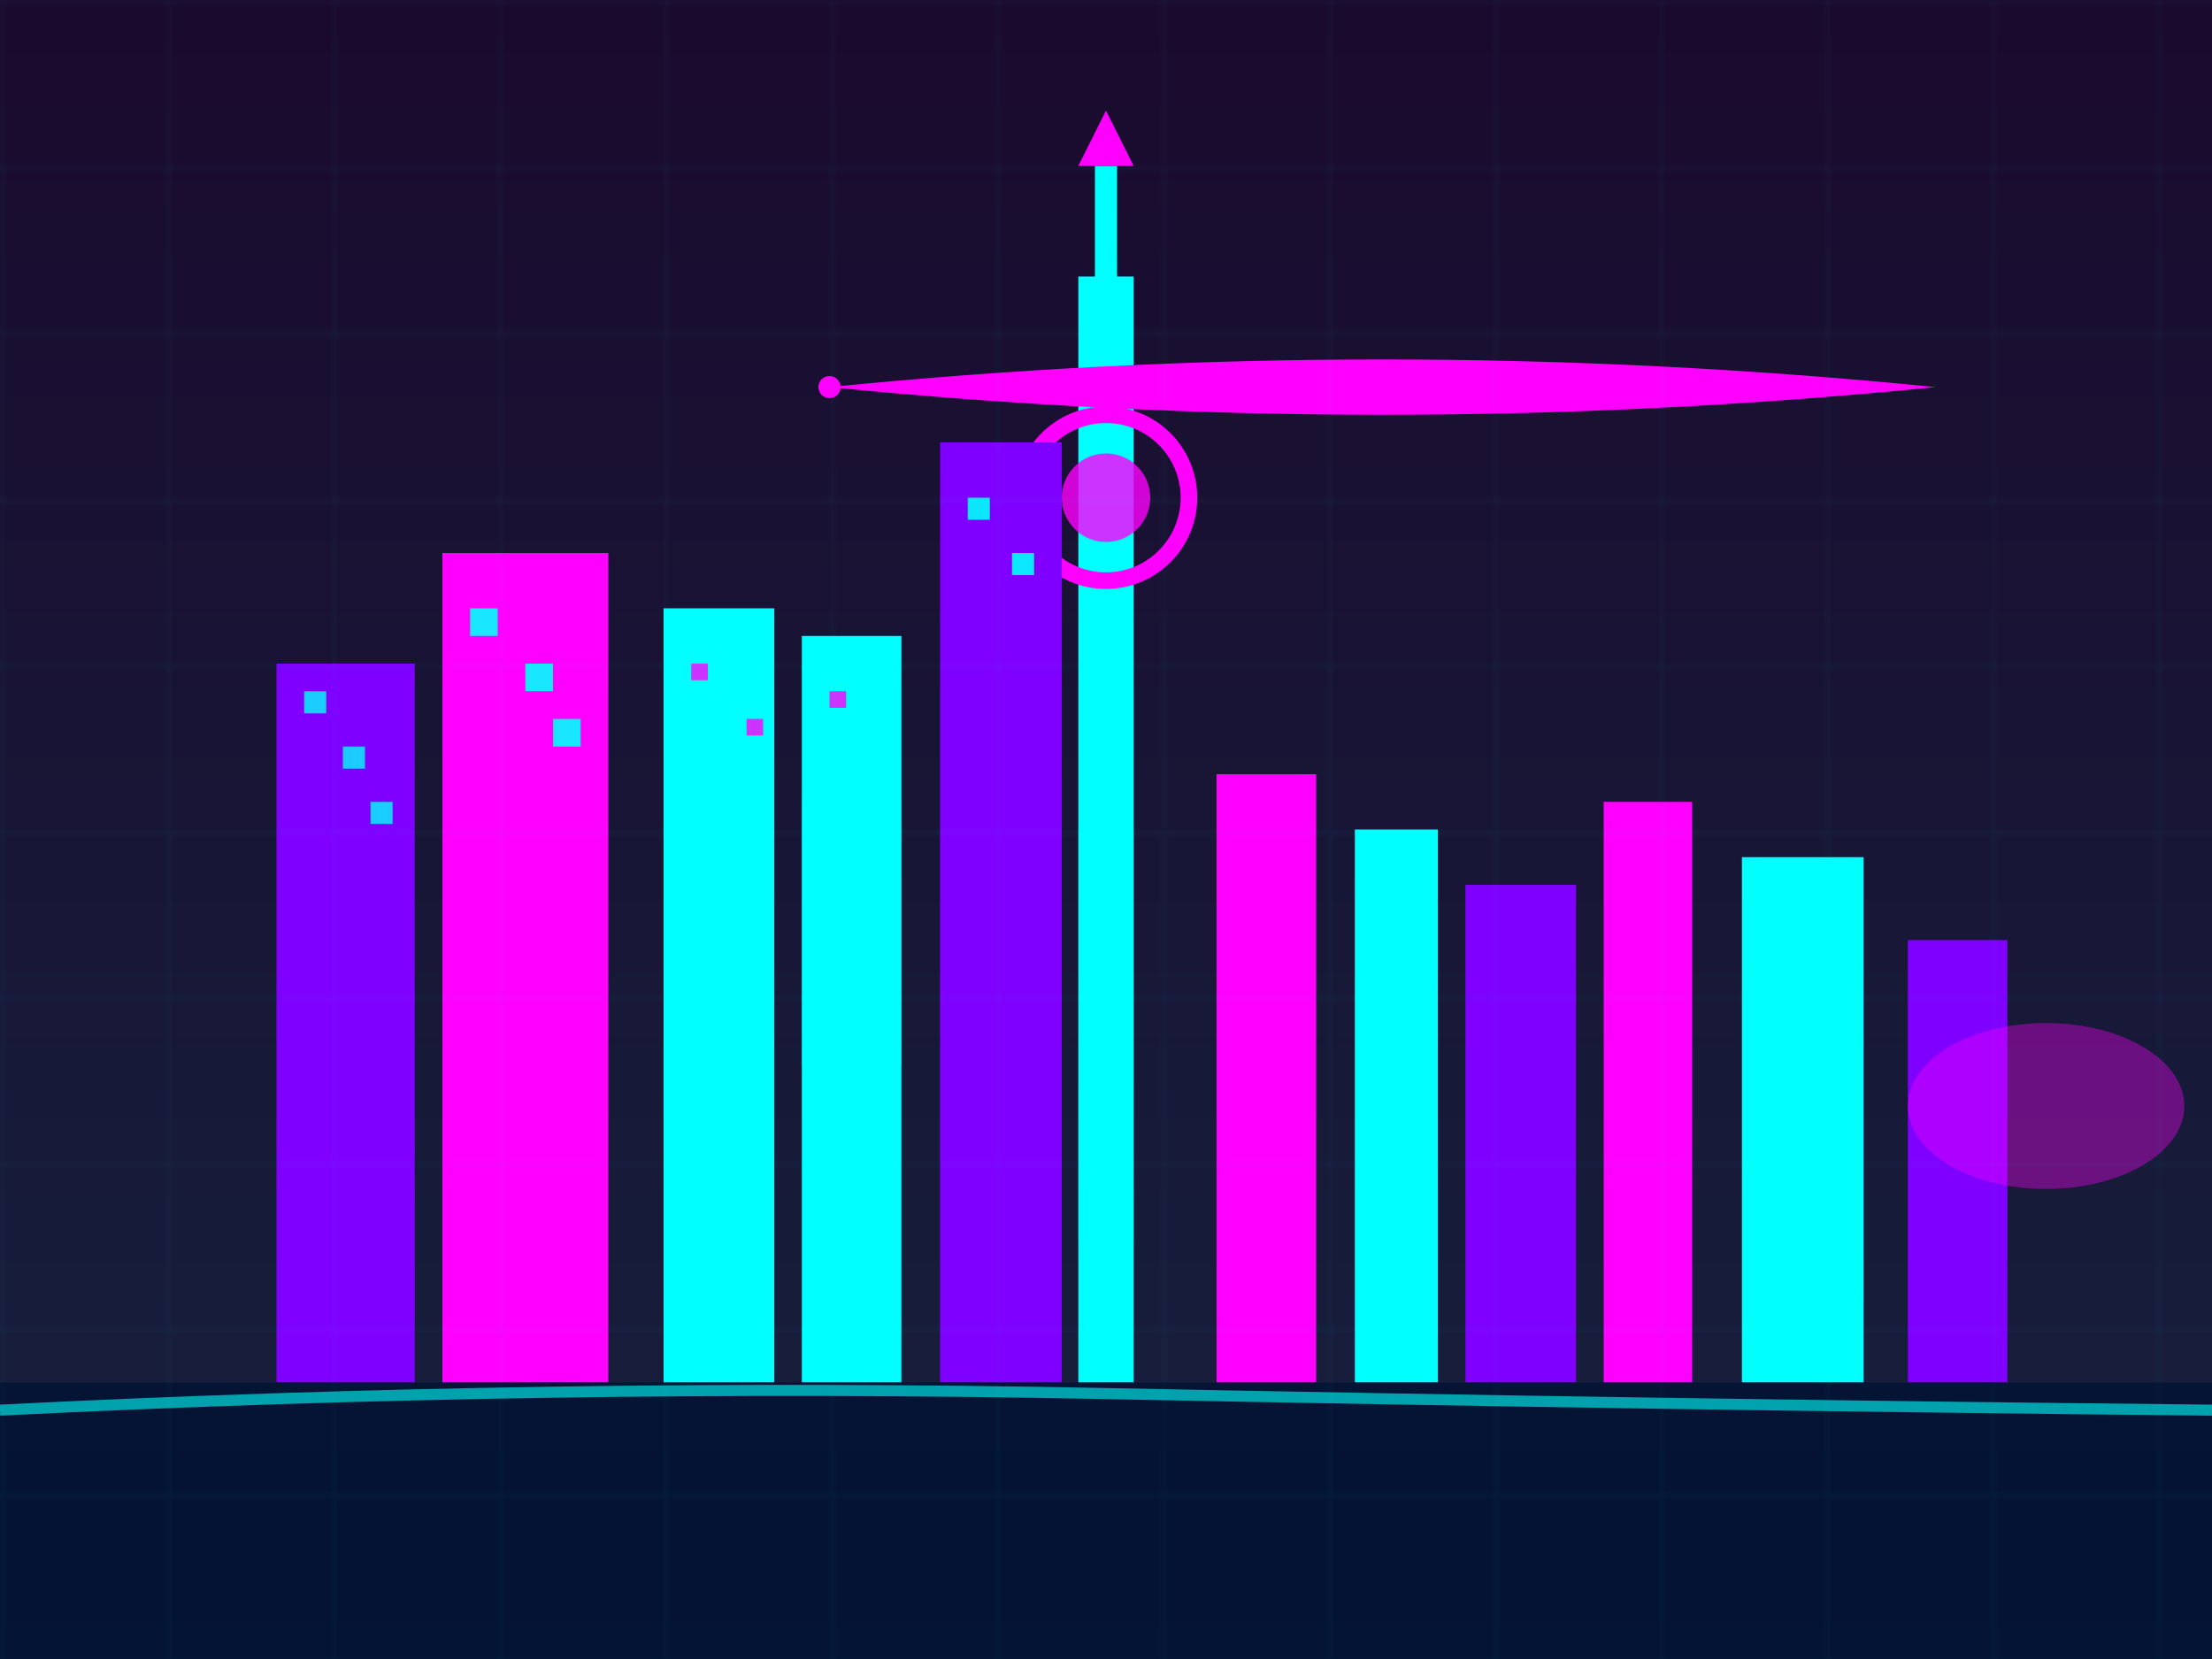
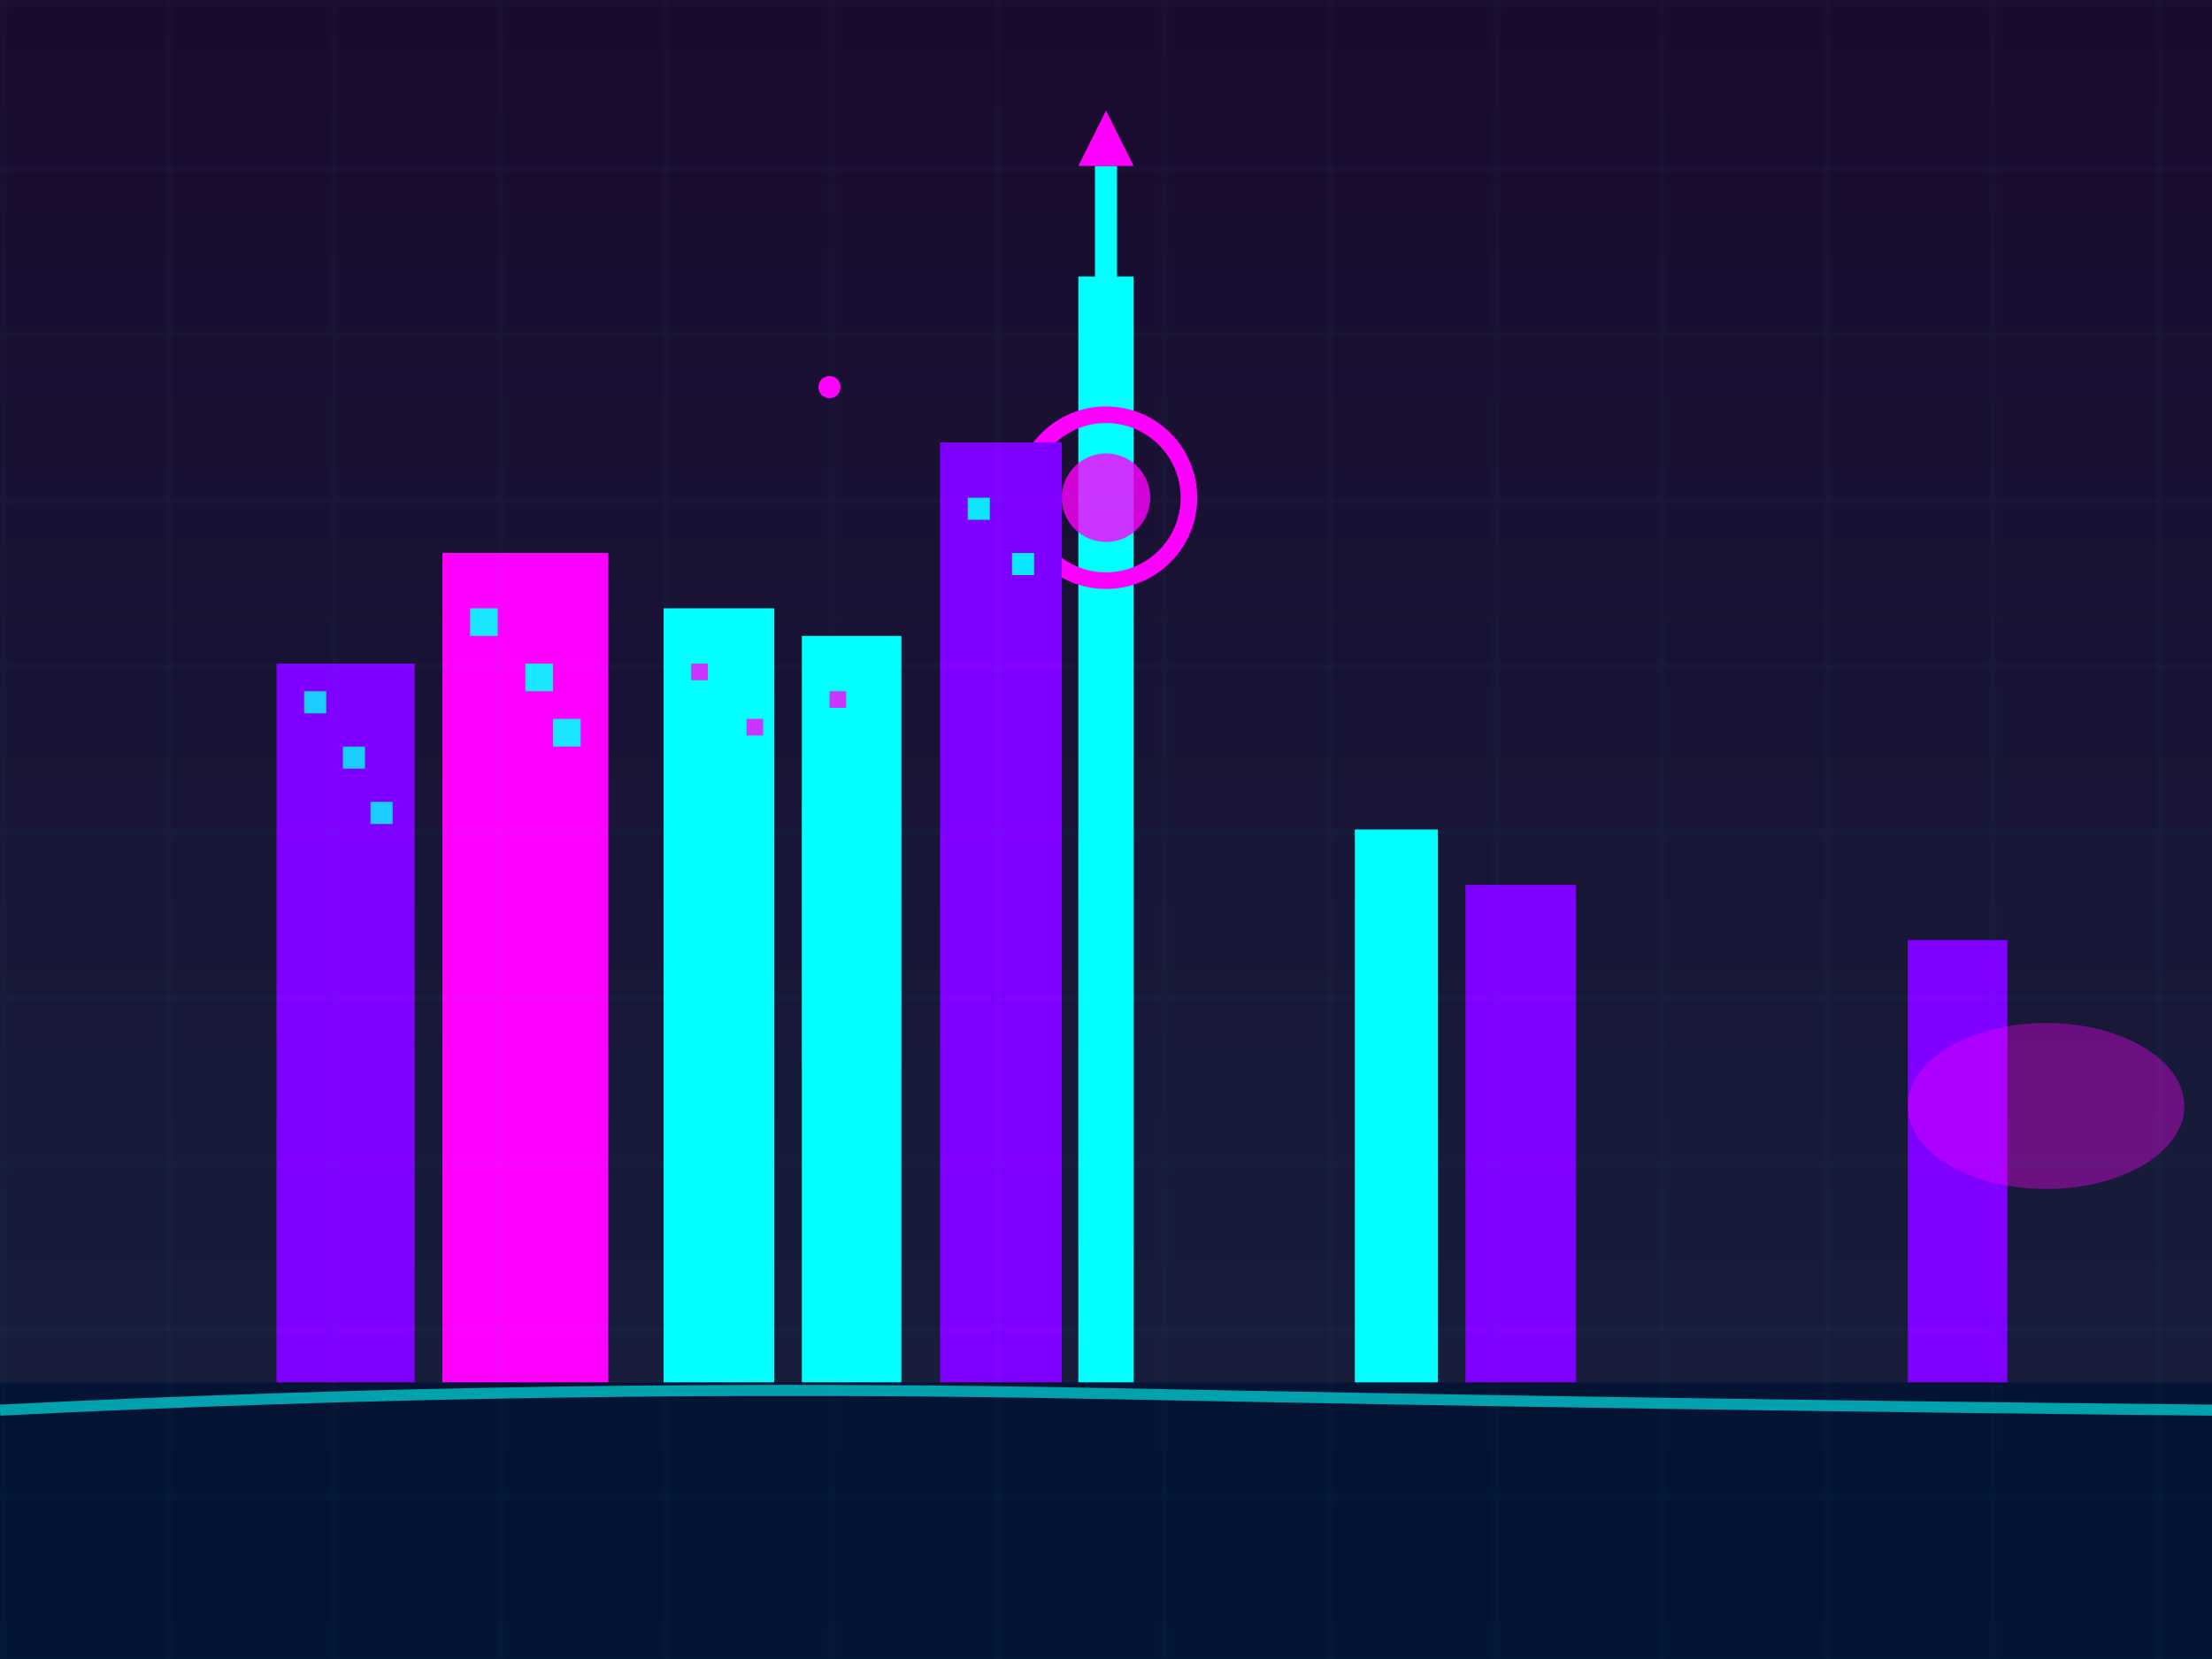
<svg xmlns="http://www.w3.org/2000/svg" width="400" height="300" viewBox="0 0 400 300">
  <defs>
    <linearGradient id="torontoSky" x1="0%" y1="0%" x2="0%" y2="100%">
      <stop offset="0%" style="stop-color:#1a0a2e;stop-opacity:1" />
      <stop offset="100%" style="stop-color:#16213e;stop-opacity:1" />
    </linearGradient>
    <linearGradient id="buildingGradient" x1="0%" y1="0%" x2="0%" y2="100%">
      <stop offset="0%" style="stop-color:#00ffff;stop-opacity:0.9" />
      <stop offset="100%" style="stop-color:#ff00ff;stop-opacity:0.7" />
    </linearGradient>
    <filter id="glow">
      <feGaussianBlur stdDeviation="2" result="coloredBlur" />
      <feMerge>
        <feMergeNode in="coloredBlur" />
        <feMergeNode in="SourceGraphic" />
      </feMerge>
    </filter>
  </defs>
  <rect width="400" height="300" fill="url(#torontoSky)" />
  <rect x="195" y="50" width="10" height="200" fill="#00ffff" filter="url(#glow)" />
  <circle cx="200" cy="90" r="15" fill="none" stroke="#ff00ff" stroke-width="3" filter="url(#glow)" />
  <circle cx="200" cy="90" r="8" fill="#ff00ff" opacity="0.8" />
  <rect x="198" y="30" width="4" height="30" fill="#00ffff" />
  <polygon points="200,20 195,30 205,30" fill="#ff00ff" />
  <rect x="50" y="120" width="25" height="130" fill="#8000ff" filter="url(#glow)" />
  <rect x="55" y="125" width="4" height="4" fill="#00ffff" opacity="0.8" />
  <rect x="62" y="135" width="4" height="4" fill="#00ffff" opacity="0.8" />
  <rect x="67" y="145" width="4" height="4" fill="#00ffff" opacity="0.8" />
  <rect x="80" y="100" width="30" height="150" fill="#ff00ff" filter="url(#glow)" />
  <rect x="85" y="110" width="5" height="5" fill="#00ffff" opacity="0.9" />
  <rect x="95" y="120" width="5" height="5" fill="#00ffff" opacity="0.9" />
  <rect x="100" y="130" width="5" height="5" fill="#00ffff" opacity="0.9" />
  <rect x="120" y="110" width="20" height="140" fill="#00ffff" filter="url(#glow)" />
  <rect x="145" y="115" width="18" height="135" fill="#00ffff" filter="url(#glow)" />
  <rect x="125" y="120" width="3" height="3" fill="#ff00ff" opacity="0.8" />
  <rect x="135" y="130" width="3" height="3" fill="#ff00ff" opacity="0.8" />
  <rect x="150" y="125" width="3" height="3" fill="#ff00ff" opacity="0.8" />
  <rect x="170" y="80" width="22" height="170" fill="#8000ff" filter="url(#glow)" />
  <rect x="175" y="90" width="4" height="4" fill="#00ffff" opacity="0.9" />
  <rect x="183" y="100" width="4" height="4" fill="#00ffff" opacity="0.9" />
-   <rect x="220" y="140" width="18" height="110" fill="#ff00ff" filter="url(#glow)" />
  <rect x="245" y="150" width="15" height="100" fill="#00ffff" filter="url(#glow)" />
  <rect x="265" y="160" width="20" height="90" fill="#8000ff" filter="url(#glow)" />
-   <rect x="290" y="145" width="16" height="105" fill="#ff00ff" filter="url(#glow)" />
-   <rect x="315" y="155" width="22" height="95" fill="#00ffff" filter="url(#glow)" />
  <rect x="345" y="170" width="18" height="80" fill="#8000ff" filter="url(#glow)" />
  <ellipse cx="370" cy="200" rx="25" ry="15" fill="#ff00ff" opacity="0.6" filter="url(#glow)" />
  <rect x="0" y="250" width="400" height="50" fill="#001133" opacity="0.8" />
  <path d="M0 255 Q100 250 200 252 T400 255" fill="none" stroke="#00ffff" stroke-width="2" opacity="0.6">
    <animate attributeName="d" values="M0 255 Q100 250 200 252 T400 255;M0 253 Q100 248 200 250 T400 253;M0 255 Q100 250 200 252 T400 255" dur="3s" repeatCount="indefinite" />
  </path>
  <g opacity="0.3" transform="translate(0,250) scale(1,-0.5)">
    <rect x="195" y="50" width="10" height="150" fill="#00ffff" />
    <rect x="170" y="80" width="22" height="120" fill="#8000ff" />
-     <rect x="120" y="110" width="20" height="100" fill="#00ffff" />
    <rect x="145" y="115" width="18" height="95" fill="#00ffff" />
  </g>
  <circle cx="150" cy="70" r="2" fill="#ff00ff" filter="url(#glow)">
    <animateMotion dur="8s" repeatCount="indefinite">
-       <path d="M150 70 Q250 60 350 70 Q250 80 150 70" />
-     </animateMotion>
+       </animateMotion>
  </circle>
  <defs>
    <pattern id="torontoGrid" width="30" height="30" patternUnits="userSpaceOnUse">
      <path d="M 30 0 L 0 0 0 30" fill="none" stroke="#00ffff" stroke-width="0.3" opacity="0.15" />
    </pattern>
  </defs>
  <rect width="400" height="300" fill="url(#torontoGrid)" />
</svg>